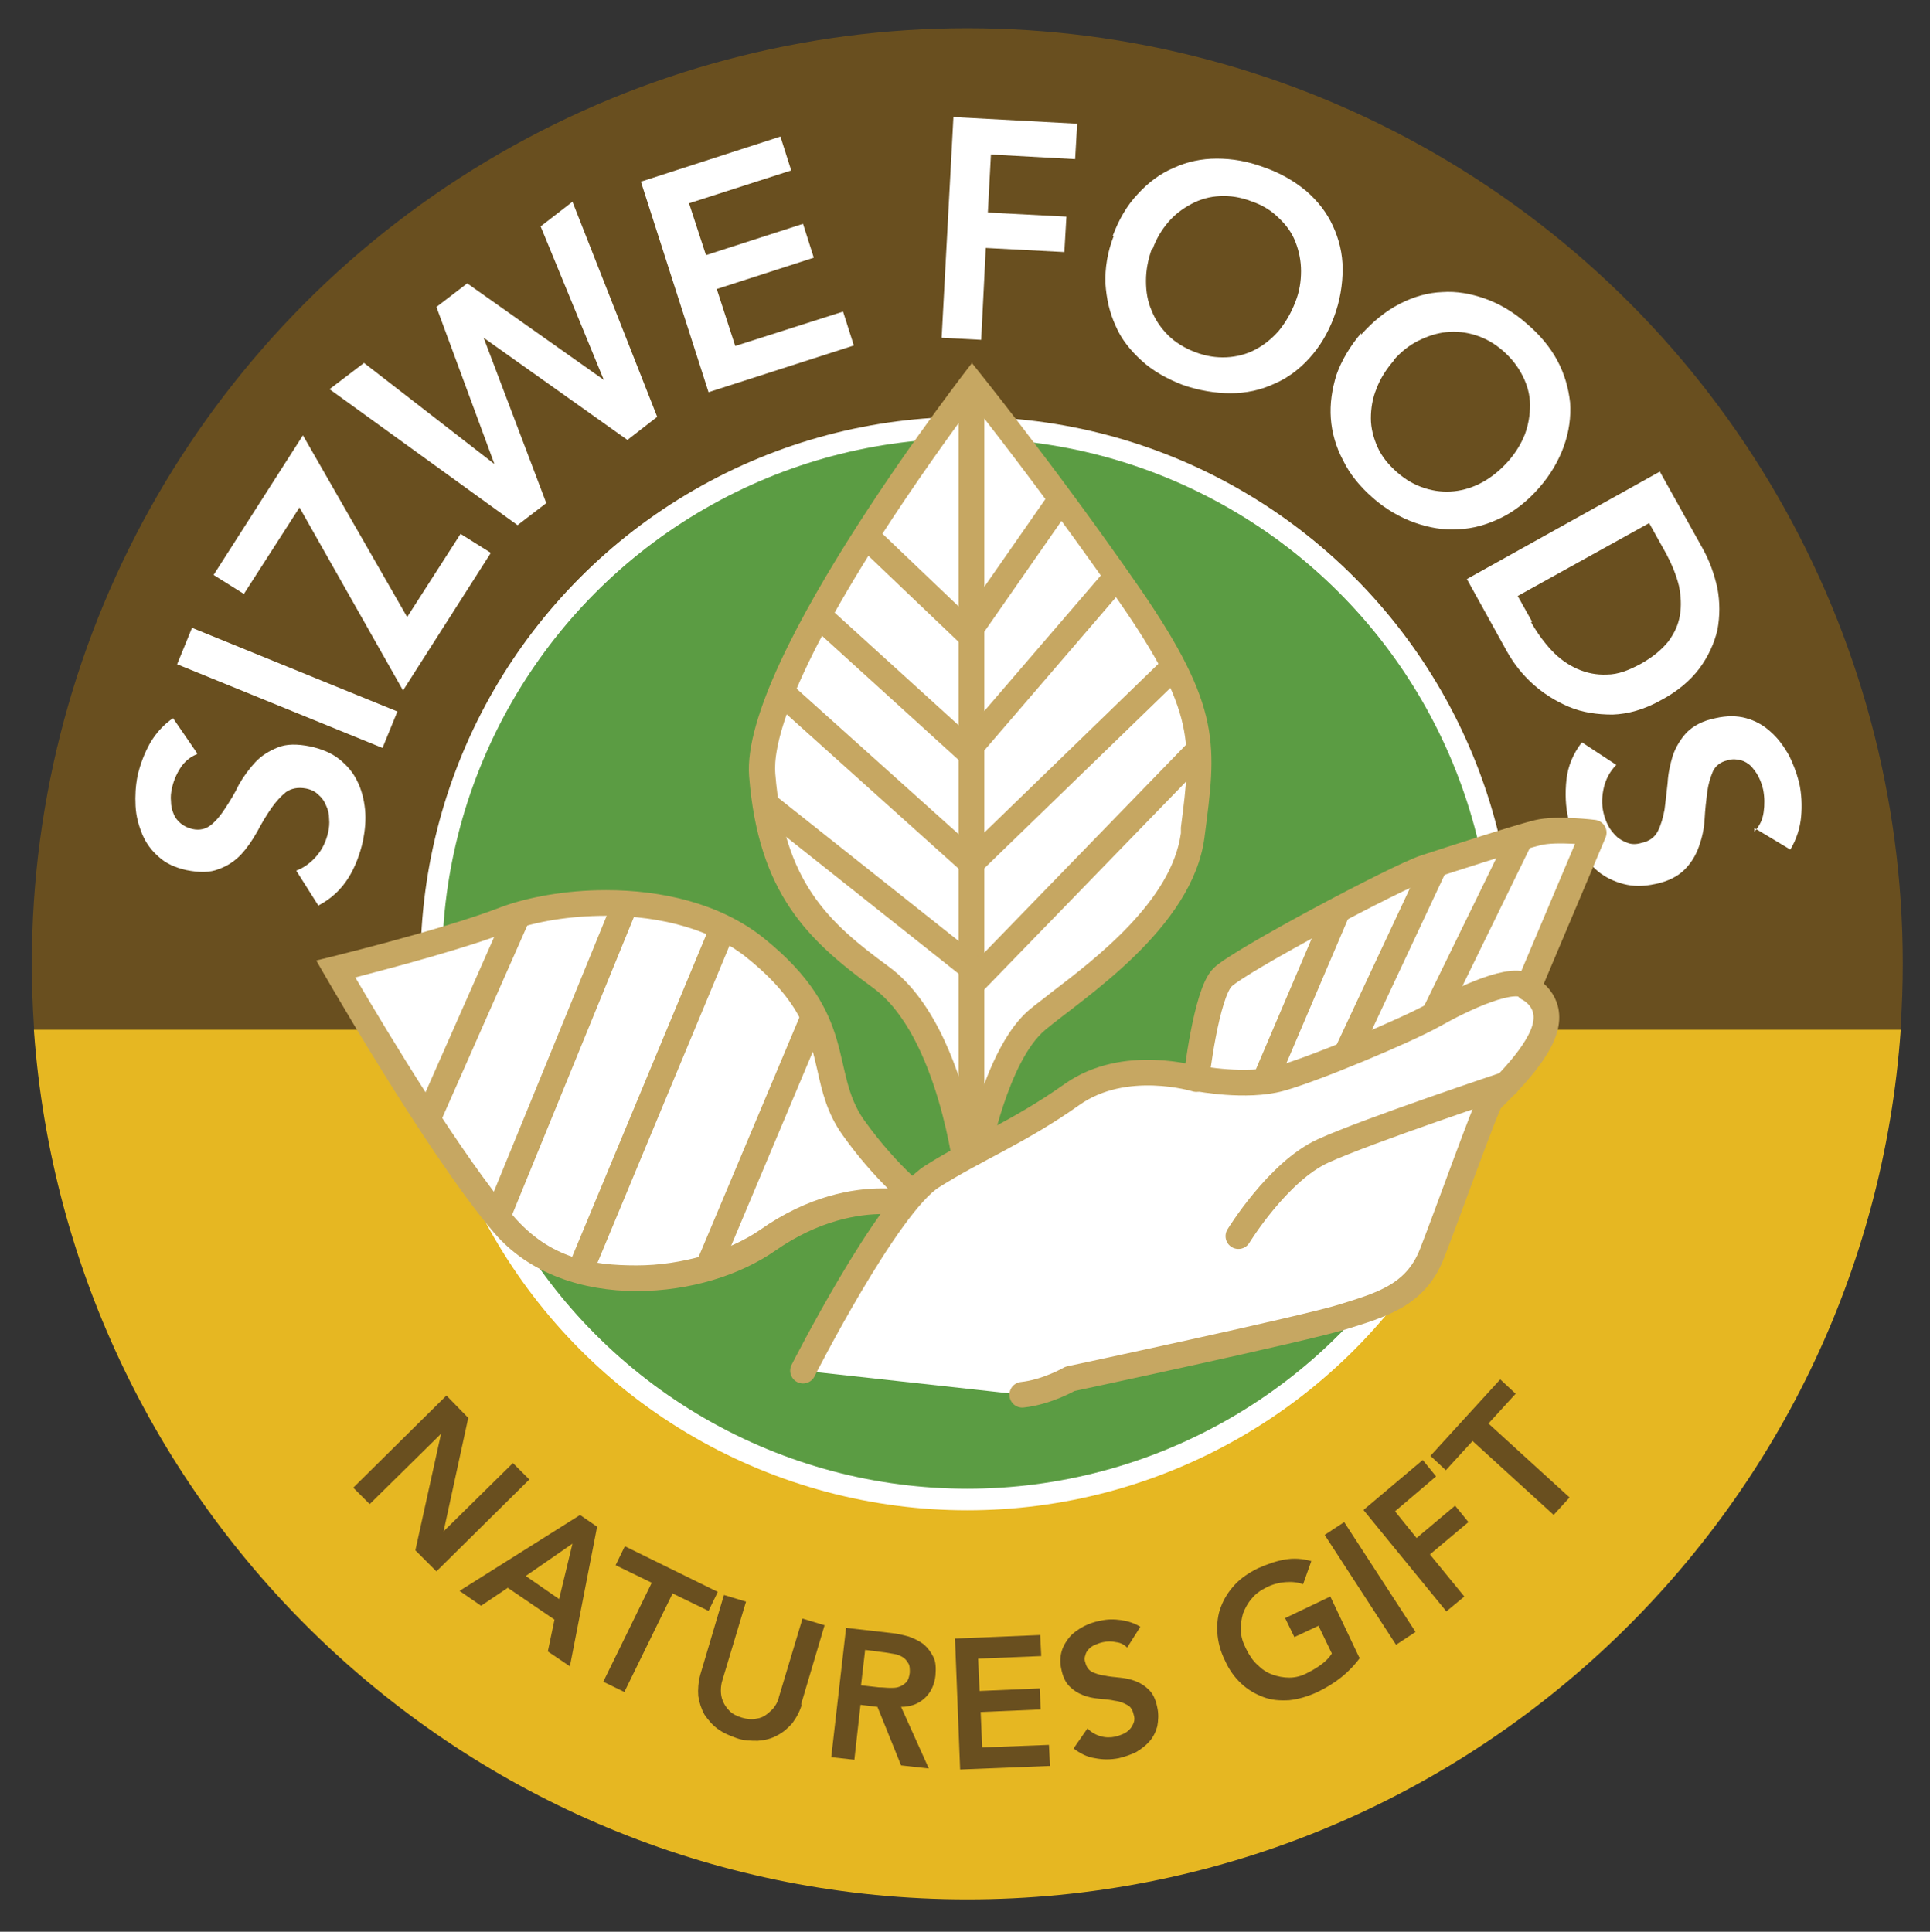
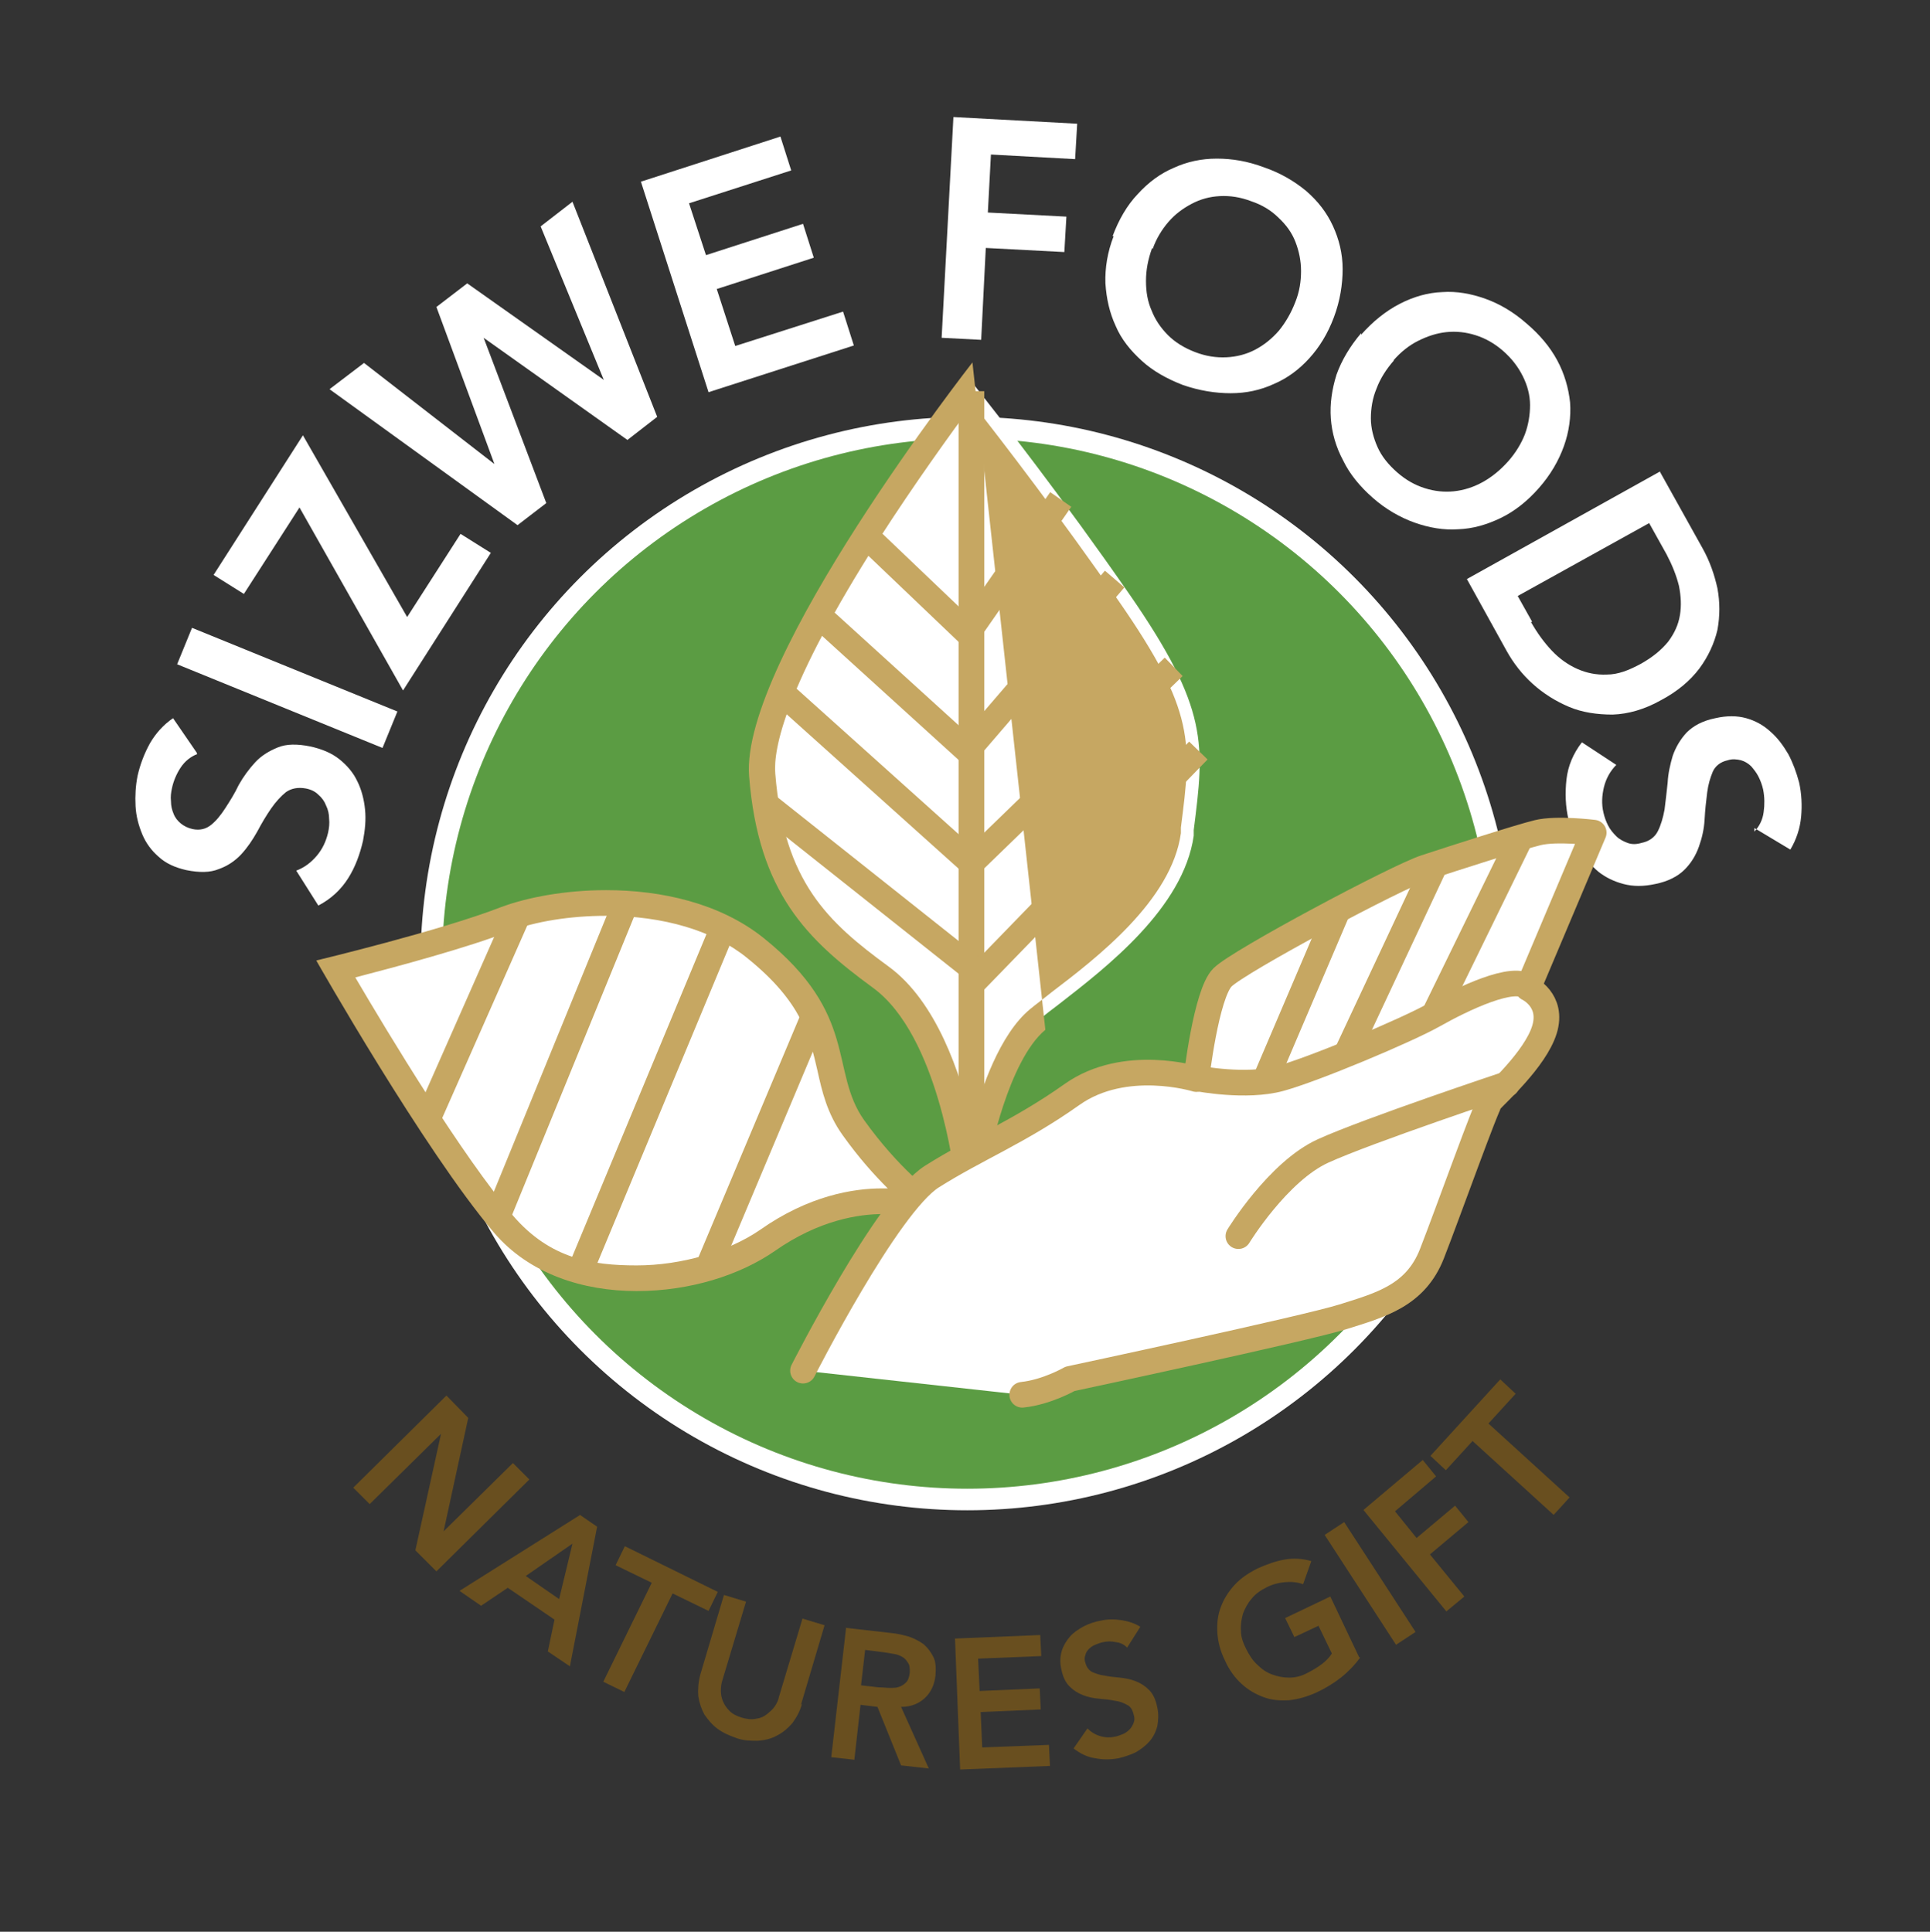
<svg xmlns="http://www.w3.org/2000/svg" id="Layer_1" baseProfile="tiny" version="1.2" viewBox="0 0 375.9 376.3">
  <rect x="0" y="0" width="375.9" height="376.3" fill="#333333" stroke="none" />
-   <circle cx="188.4" cy="187.7" r="182.2" fill="#694f1f" />
-   <path d="M370.2,200.6c-6.6,94.6-85.5,169.4-181.8,169.4S13.3,295.2,6.6,200.6" fill="#e6b722" />
  <circle cx="188.4" cy="187.7" r="106.5" fill="#fff" />
  <circle cx="188.4" cy="187.7" r="102.3" fill="#5b9c43" />
  <g>
    <path d="M38.4,146.9c-1.3.5-2.4,1.4-3.2,2.6-.8,1.2-1.4,2.6-1.7,4-.2.9-.3,1.7-.2,2.6,0,.9.2,1.7.5,2.4.3.8.8,1.4,1.4,1.9.6.5,1.4.9,2.3,1.1,1.4.3,2.6,0,3.6-.8,1-.8,1.9-1.9,2.8-3.3.9-1.4,1.8-2.8,2.6-4.5.9-1.6,2-3.1,3.2-4.4,1.2-1.3,2.7-2.2,4.4-2.9,1.7-.7,3.8-.7,6.3-.2,2.3.5,4.2,1.3,5.7,2.5,1.5,1.2,2.7,2.6,3.5,4.3.8,1.6,1.3,3.5,1.5,5.5.2,2,0,4-.4,6.1-.6,2.6-1.5,5.1-2.9,7.3-1.4,2.2-3.3,4-5.8,5.3l-4.3-6.8c1.6-.6,2.9-1.6,4-2.9,1.1-1.3,1.8-2.8,2.2-4.5.2-.9.3-1.8.2-2.7,0-.9-.2-1.8-.6-2.6-.3-.8-.8-1.5-1.5-2.1-.6-.6-1.4-1-2.4-1.2-1.6-.3-2.9,0-3.9.7-1,.8-2,1.9-2.9,3.2-.9,1.3-1.8,2.8-2.7,4.5-.9,1.6-1.9,3.1-3.1,4.4-1.2,1.3-2.7,2.3-4.4,2.9-1.7.7-3.8.7-6.3.2-2.2-.5-4-1.3-5.4-2.6-1.4-1.2-2.5-2.7-3.2-4.4-.7-1.7-1.2-3.5-1.3-5.5-.1-2,0-3.9.4-5.9.5-2.2,1.3-4.3,2.4-6.3,1.1-1.9,2.6-3.6,4.5-4.9l4.6,6.7Z" fill="#fff" />
    <path d="M34.5,129.4l2.9-7.1,40,16.3-2.9,7.1-40-16.3Z" fill="#fff" />
    <path d="M58.3,98.9l-10.8,16.8-5.9-3.7,17.4-27.2,20.3,35.4,10.4-16.2,5.9,3.7-17.1,26.8-20.2-35.7Z" fill="#fff" />
    <path d="M64.2,75.8l6.7-5.1,25.4,19.7h0c0,0-11.3-30.6-11.3-30.6l6-4.6,26.6,18.8h0c0,0-12.3-29.9-12.3-29.9l6.2-4.8,16.5,41.9-5.8,4.5-28-19.9h0c0,0,12.2,32.2,12.2,32.2l-5.6,4.3-36.5-26.4Z" fill="#fff" />
    <path d="M124.8,35.4l27.2-8.8,2.1,6.6-19.9,6.4,3.3,10.1,18.9-6.1,2.1,6.6-18.9,6.1,3.6,11.1,21-6.7,2.1,6.6-28.3,9.1-13.2-41.1Z" fill="#fff" />
    <path d="M185.7,22.8l24.1,1.3-.4,6.9-16.4-.9-.6,11.3,15.3.8-.4,6.9-15.3-.8-.9,17.9-7.7-.4,2.3-43.1Z" fill="#fff" />
    <path d="M216.7,46c1.2-3.2,2.8-6,4.9-8.2,2.1-2.3,4.4-4,7-5.1,2.6-1.2,5.4-1.8,8.4-1.8,3,0,6,.5,9.2,1.7,3.2,1.1,5.9,2.7,8.2,4.6,2.3,2,4,4.2,5.2,6.8,1.2,2.6,1.9,5.4,1.9,8.4,0,3-.5,6.2-1.7,9.4-1.2,3.2-2.8,5.8-4.8,8-2,2.2-4.3,3.9-6.9,5-2.6,1.2-5.4,1.8-8.4,1.8-3,0-6.1-.5-9.3-1.6-3.1-1.2-5.8-2.7-8-4.7-2.2-2-4-4.2-5.1-6.8-1.2-2.6-1.8-5.3-2-8.3-.1-3,.4-6.1,1.6-9.2ZM224.4,48.3c-.8,2.2-1.2,4.3-1.2,6.4,0,2.1.3,4,1.1,5.8.7,1.8,1.8,3.4,3.2,4.8,1.4,1.4,3.2,2.5,5.3,3.3,2.1.8,4.1,1.1,6.1,1,2-.1,3.9-.6,5.6-1.5,1.7-.9,3.2-2.1,4.6-3.7,1.3-1.6,2.4-3.5,3.2-5.6.8-2,1.1-4,1.1-6,0-2-.4-3.9-1.1-5.7-.7-1.8-1.8-3.3-3.3-4.7-1.4-1.4-3.2-2.5-5.3-3.2-2.1-.8-4.1-1.1-6.1-1-2,.1-3.8.6-5.5,1.5-1.7.9-3.2,2-4.5,3.5-1.3,1.5-2.4,3.3-3.1,5.3Z" fill="#fff" />
    <path d="M265.1,65.2c2.3-2.6,4.8-4.6,7.5-6,2.7-1.4,5.5-2.2,8.3-2.3,2.8-.2,5.6.3,8.4,1.3,2.8,1,5.5,2.6,8,4.8,2.6,2.2,4.6,4.6,6,7.2s2.2,5.4,2.5,8.2c.2,2.8-.2,5.7-1.2,8.5s-2.6,5.6-4.9,8.2c-2.2,2.5-4.7,4.5-7.4,5.8-2.7,1.3-5.4,2.1-8.3,2.2-2.8.2-5.7-.3-8.5-1.3-2.8-1-5.6-2.6-8.1-4.8-2.5-2.2-4.5-4.6-5.8-7.3-1.4-2.6-2.2-5.4-2.4-8.2-.2-2.8.2-5.6,1.1-8.5,1-2.8,2.6-5.5,4.8-8.1ZM271.5,70.2c-1.5,1.7-2.7,3.6-3.4,5.5-.8,1.9-1.1,3.9-1.1,5.8,0,1.9.5,3.8,1.3,5.6.8,1.8,2.1,3.4,3.8,4.9,1.7,1.5,3.5,2.5,5.4,3.1,1.9.6,3.8.8,5.7.6,1.9-.2,3.8-.8,5.6-1.8,1.8-1,3.5-2.4,5-4.1,1.4-1.6,2.5-3.4,3.2-5.2.7-1.9,1-3.8,1-5.7,0-1.9-.5-3.8-1.4-5.6-.9-1.8-2.1-3.4-3.8-4.9-1.7-1.5-3.5-2.5-5.4-3.1-1.9-.6-3.8-.8-5.7-.6-1.9.2-3.7.8-5.5,1.7-1.8.9-3.4,2.2-4.8,3.8Z" fill="#fff" />
    <path d="M323.3,91.9l8.3,14.9c1.4,2.5,2.3,5.1,2.9,7.8.5,2.7.5,5.4,0,8.1-.6,2.6-1.8,5.2-3.5,7.5-1.8,2.4-4.3,4.5-7.5,6.2-3.2,1.8-6.4,2.7-9.4,2.8-3,0-5.9-.4-8.5-1.5-2.6-1.1-5-2.6-7.1-4.5-2.1-1.9-3.7-4-5-6.3l-7.8-14.1,37.7-21ZM298.2,121.2c1.2,2.1,2.5,3.9,4,5.5,1.5,1.6,3.2,2.8,5,3.6,1.8.8,3.7,1.2,5.8,1.1,2.1,0,4.2-.8,6.6-2.1,2.3-1.3,4-2.7,5.3-4.3,1.2-1.6,2-3.3,2.3-5.2.3-1.8.2-3.7-.2-5.7-.5-2-1.3-4-2.4-6.1l-3.4-6.1-25.6,14.2,2.8,5Z" fill="#fff" />
    <path d="M341.7,162c1-1.1,1.6-2.3,1.8-3.8.2-1.4.2-2.9-.1-4.4-.2-.9-.5-1.7-.9-2.5-.4-.8-.9-1.4-1.4-2-.6-.6-1.3-1-2-1.2-.8-.2-1.7-.3-2.6,0-1.4.3-2.4,1.1-2.9,2.2-.5,1.2-.9,2.5-1.1,4.1-.2,1.6-.4,3.3-.5,5.2-.1,1.9-.5,3.6-1.1,5.3-.6,1.7-1.5,3.2-2.8,4.5-1.3,1.3-3.2,2.3-5.7,2.8-2.3.5-4.3.5-6.2,0-1.9-.5-3.5-1.3-4.9-2.4-1.4-1.2-2.6-2.6-3.6-4.4-1-1.7-1.7-3.6-2.2-5.7-.6-2.6-.7-5.2-.4-7.9.3-2.6,1.3-5,3-7.2l6.7,4.4c-1.2,1.2-2,2.7-2.4,4.3-.4,1.7-.5,3.3-.1,5,.2.9.5,1.7.9,2.5.4.8,1,1.5,1.6,2.1s1.4,1,2.2,1.3c.8.3,1.7.3,2.7,0,1.5-.3,2.6-1.1,3.2-2.3.6-1.2,1-2.6,1.3-4.2.2-1.6.4-3.3.6-5.2.1-1.9.5-3.6,1-5.3.6-1.7,1.5-3.2,2.7-4.5,1.3-1.3,3.1-2.3,5.6-2.8,2.2-.5,4.2-.5,6,0,1.8.5,3.4,1.4,4.7,2.6,1.4,1.2,2.5,2.7,3.5,4.4.9,1.7,1.6,3.6,2.1,5.5.5,2.2.6,4.5.4,6.7-.2,2.2-.9,4.4-2.1,6.4l-7-4.2Z" fill="#fff" />
  </g>
  <g>
    <path d="M87,271.9l4.2,4.3-4.8,22.1h0c0,0,13.5-13.3,13.5-13.3l3.2,3.2-18.1,17.9-4.1-4.1,5-22.7h0c0,0-13.9,13.7-13.9,13.7l-3.2-3.2,18.1-17.9Z" fill="#694f1f" />
    <path d="M113.1,295.2l3.2,2.2-5.3,27.2-4.3-2.9,1.3-6.2-9.1-6.2-5.2,3.5-4.2-2.9,23.5-14.8ZM108.9,311.5l2.6-10.8-9.1,6.3,6.5,4.5Z" fill="#694f1f" />
    <path d="M126.9,308.3l-7-3.4,1.8-3.7,18.1,8.9-1.8,3.7-7-3.4-9.4,19.2-4.1-2,9.4-19.2Z" fill="#694f1f" />
    <path d="M156.2,331.9c-.4,1.5-1.1,2.7-1.9,3.8-.9,1-1.8,1.8-3,2.4-1.1.6-2.3.9-3.7,1-1.3,0-2.7,0-4.1-.5s-2.6-1-3.7-1.8c-1.1-.8-1.9-1.8-2.6-2.8-.6-1.1-1-2.3-1.2-3.6-.1-1.3,0-2.7.4-4.2l4.6-15.5,4.3,1.3-4.6,15.3c-.2.6-.3,1.3-.3,2,0,.7.1,1.4.4,2.1.3.7.7,1.3,1.3,1.9.6.6,1.4,1,2.4,1.3s2,.4,2.8.2c.8-.1,1.5-.4,2.1-.9s1.1-.9,1.5-1.5c.4-.6.7-1.2.8-1.8l4.6-15.3,4.3,1.3-4.6,15.5Z" fill="#694f1f" />
    <path d="M164.7,317.1l8.8,1c1.2.1,2.4.4,3.5.7,1.1.4,2.1.9,2.9,1.5.8.7,1.4,1.5,1.9,2.5s.5,2.2.4,3.6c-.2,1.8-.9,3.3-2.1,4.4-1.2,1.1-2.7,1.7-4.6,1.7l5.4,12-5.4-.6-4.6-11.4-3.3-.4-1.2,10.7-4.5-.5,2.9-25.3ZM171.4,328.7c.6,0,1.3.1,1.9.1.7,0,1.3,0,1.8-.2.6-.2,1-.5,1.4-.9s.6-1.1.7-1.9c0-.7,0-1.4-.3-1.8-.3-.5-.6-.9-1.1-1.2-.5-.3-1-.5-1.6-.6-.6-.1-1.2-.2-1.8-.3l-3.9-.5-.8,6.9,3.5.4Z" fill="#694f1f" />
    <path d="M185.7,319.2l16.9-.7.2,4.1-12.3.5.3,6.3,11.7-.5.2,4.1-11.7.5.3,6.9,13-.5.2,4.1-17.5.7-1-25.5Z" fill="#694f1f" />
    <path d="M219.6,321c-.6-.6-1.3-1-2.2-1.1-.9-.2-1.7-.2-2.6,0-.5.1-1,.3-1.5.5-.5.2-.9.5-1.2.8-.3.3-.6.7-.7,1.2-.2.5-.2,1,0,1.5.2.8.6,1.4,1.3,1.8.7.3,1.5.6,2.4.7.9.2,2,.3,3,.4s2.1.3,3.1.7c1,.4,1.8.9,2.6,1.7.8.8,1.3,1.9,1.6,3.4.3,1.3.2,2.6,0,3.7-.3,1.1-.8,2.1-1.5,2.9-.7.8-1.6,1.5-2.6,2.1-1,.5-2.2.9-3.4,1.2-1.6.3-3.1.3-4.6,0-1.5-.2-2.9-.9-4.2-1.9l2.7-3.9c.7.7,1.5,1.2,2.5,1.5,1,.3,2,.3,2.9.1.5-.1,1-.3,1.5-.5s.9-.5,1.3-.9.6-.8.8-1.3c.2-.5.2-1,0-1.6-.2-.9-.6-1.6-1.3-1.9-.7-.4-1.5-.7-2.4-.8-.9-.2-2-.3-3.1-.4-1.1-.1-2.1-.3-3.1-.7s-1.8-.9-2.6-1.7c-.8-.8-1.3-1.9-1.6-3.4-.3-1.3-.2-2.5.1-3.5.3-1,.9-2,1.6-2.8.7-.8,1.6-1.4,2.7-2,1-.5,2.1-.9,3.3-1.1,1.3-.3,2.6-.3,4-.1,1.3.2,2.6.6,3.7,1.3l-2.6,4.1Z" fill="#694f1f" />
    <path d="M264.9,322.9c-2.1,2.9-4.9,5.1-8.5,6.8-1.8.8-3.5,1.3-5.3,1.5-1.8.1-3.4,0-5-.6s-3-1.4-4.3-2.6c-1.3-1.2-2.4-2.7-3.2-4.5-.9-1.8-1.4-3.7-1.5-5.5-.1-1.8.1-3.5.7-5,.6-1.6,1.5-3,2.7-4.3,1.2-1.3,2.7-2.3,4.5-3.2,1.8-.8,3.5-1.4,5.2-1.7,1.7-.3,3.5-.2,5.2.3l-1.6,4.5c-1.1-.4-2.2-.5-3.5-.4-1.2.1-2.4.4-3.6,1-1.2.6-2.2,1.3-2.9,2.2-.8.9-1.3,1.9-1.7,2.9-.3,1.1-.5,2.2-.4,3.4,0,1.2.4,2.3,1,3.5.6,1.2,1.3,2.3,2.2,3.1.9.9,1.8,1.5,2.9,1.9,1.1.4,2.2.6,3.3.6,1.2,0,2.4-.3,3.5-.9,1-.5,2-1.1,2.8-1.7s1.5-1.3,2-2.1l-2.6-5.4-4.7,2.2-1.8-3.7,8.8-4.2,5.6,11.8Z" fill="#694f1f" />
    <path d="M258,299l3.8-2.5,13.9,21.4-3.8,2.5-13.9-21.4Z" fill="#694f1f" />
    <path d="M265.6,294.1l11.5-9.7,2.6,3.2-8,6.8,4.2,5.2,7.5-6.3,2.6,3.2-7.5,6.3,6.7,8.2-3.5,2.9-16.1-19.7Z" fill="#694f1f" />
    <path d="M286.9,280.6l-5.3,5.8-3-2.8,13.6-14.9,3,2.8-5.3,5.8,15.8,14.4-3.1,3.4-15.8-14.4Z" fill="#694f1f" />
  </g>
  <g>
    <path d="M188,225.3c-1.4-8-5.7-27-16.4-34.8-12-8.8-21.4-17.3-23.1-39.4-.7-8.8,6.4-25.1,20.6-47.3,8.2-12.8,16.7-24.2,20.4-29.1,4.8,6.1,17.7,22.6,30.5,41.1,15.5,22.4,14.6,29.3,12.5,45.9v1.1c-2,14.1-17.1,25.7-26.1,32.7-1.6,1.2-3,2.3-4.1,3.2-6.9,5.7-10.6,20.8-11.5,25.2l-2.7,1.4Z" fill="#fff" />
-     <path d="M189.5,78.7c5.8,7.4,17.1,22.1,28.4,38.4,15,21.6,14.2,27.7,12.1,44.1v1.1c-1.8,13.1-16.4,24.3-25.2,31-1.6,1.3-3,2.3-4.2,3.3-5.9,4.9-9.5,15.5-11.3,22.2-2.2-9.6-6.9-23.7-16.2-30.5-11.9-8.7-20.4-16.5-22.1-37.6-.4-4.7,1.8-16.9,20.2-45.7,7-10.9,14.1-20.7,18.3-26.4M189.4,70.6s-45.3,57.9-43.5,80.6c1.8,22.8,11.4,31.9,24.1,41.2,12.8,9.3,15.9,36.7,15.9,36.7l6.8-3.6s3.6-18.8,10.9-24.9c7.3-6.1,28.7-19.7,31-37.5,2.3-17.8,3.6-25.1-12.8-48.8-16.4-23.7-32.6-43.7-32.6-43.7h0Z" fill="#c6a762" />
+     <path d="M189.5,78.7c5.8,7.4,17.1,22.1,28.4,38.4,15,21.6,14.2,27.7,12.1,44.1v1.1c-1.8,13.1-16.4,24.3-25.2,31-1.6,1.3-3,2.3-4.2,3.3-5.9,4.9-9.5,15.5-11.3,22.2-2.2-9.6-6.9-23.7-16.2-30.5-11.9-8.7-20.4-16.5-22.1-37.6-.4-4.7,1.8-16.9,20.2-45.7,7-10.9,14.1-20.7,18.3-26.4M189.4,70.6s-45.3,57.9-43.5,80.6c1.8,22.8,11.4,31.9,24.1,41.2,12.8,9.3,15.9,36.7,15.9,36.7l6.8-3.6s3.6-18.8,10.9-24.9h0Z" fill="#c6a762" />
  </g>
  <g>
    <path d="M124.1,249c-10.9,0-20.1-3.7-25.9-10.5-11.2-13.1-27.5-40.8-32.7-49.7,7-1.8,23.7-6.1,33.1-9.7,5.2-2,12.5-3.2,19.5-3.2,11.8,0,22.1,3.1,29.1,8.7,11.4,9.1,13,16.3,14.6,23.3.9,4.1,1.8,7.9,4.5,11.8,4.5,6.3,8.7,10.4,11.3,12.7l-2.3,1.9c-.8-.1-1.9-.2-3.4-.2-5.2,0-13.4,1.3-22.4,7.6-6.5,4.5-16.2,7.3-25.4,7.3Z" fill="#fff" />
    <path d="M118,178.4h0c11.2,0,21,2.9,27.5,8.2,10.7,8.6,12.2,15.4,13.7,21.9.9,4.1,1.9,8.4,4.9,12.6,3.2,4.5,6.3,7.9,8.8,10.4-.3,0-.7,0-1.1,0-5.6,0-14.3,1.4-23.8,8.1-6.1,4.2-15.3,6.9-24,6.9s-16.8-1.3-24-9.6c-10-11.7-24.4-35.6-30.8-46.5,8.1-2.1,21.9-5.8,30.1-9,4.9-1.9,11.8-3,18.6-3M118,173.4c-7.9,0-15.3,1.4-20.4,3.3-11.8,4.6-36,10.4-36,10.4,0,0,21,37,34.6,53,6.9,8.1,17.4,11.4,27.8,11.4s20.1-3.1,26.9-7.8c8.7-6.1,16.5-7.2,21-7.2,2.6,0,4.1.4,4.1.4l5.5-4.6s-6.4-4.6-13.2-14.1c-6.8-9.6-.9-20.5-19.6-35.5-8.5-6.8-20-9.3-30.6-9.3h0Z" fill="#c6a762" />
  </g>
  <path d="M156.4,267s16.4-32.3,25.1-37.8c8.7-5.5,17-8.7,27.3-16s24.2-3,24.2-3c0,0,1.9-16.6,5.1-19.8s34-19.6,39.5-21.4,18.2-5.9,21.9-6.8,10.9,0,10.9,0l-12.8,30.3s5,2.3,3.2,8.1-9.6,12.7-10.5,13.8-8.2,21.6-11.4,29.8c-3.2,8.2-10,10-17.3,12.3s-53.2,12.1-53.2,12.1c0,0-4.5,2.6-9.3,3.1" fill="#fff" stroke="#c6a762" stroke-linecap="round" stroke-linejoin="round" stroke-width="5" />
  <line x1="189.2" y1="76.2" x2="189.2" y2="222" fill="none" stroke="#c6a762" stroke-miterlimit="10" stroke-width="5" />
  <polyline points="233.4 146.2 191 189.9 149.3 156.8" fill="none" stroke="#c6a762" stroke-miterlimit="10" stroke-width="5" />
  <polyline points="151.9 134.6 189.2 168.1 228.6 129.9" fill="none" stroke="#c6a762" stroke-miterlimit="10" stroke-width="5" />
  <polyline points="159.9 120.3 188.4 146.2 217.1 112.8" fill="none" stroke="#c6a762" stroke-miterlimit="10" stroke-width="5" />
  <polyline points="168.7 104.4 188.5 123.3 206.6 97.3" fill="none" stroke="#c6a762" stroke-miterlimit="10" stroke-width="5" />
  <line x1="158.4" y1="198.2" x2="137.7" y2="247.4" fill="none" stroke="#c6a762" stroke-miterlimit="10" stroke-width="5" />
  <line x1="113.2" y1="247.1" x2="140.5" y2="181.5" fill="none" stroke="#c6a762" stroke-miterlimit="10" stroke-width="5" />
  <line x1="96.9" y1="237" x2="121.6" y2="176.6" fill="none" stroke="#c6a762" stroke-miterlimit="10" stroke-width="5" />
  <line x1="83.7" y1="217.1" x2="100.8" y2="178.4" fill="none" stroke="#c6a762" stroke-miterlimit="10" stroke-width="5" />
  <path d="M233.4,210.1s9.3,1.8,15.9,0,24.7-9.4,30-12.4,15.8-8.1,18.4-5.3" fill="none" stroke="#c6a762" stroke-miterlimit="10" stroke-width="5" />
  <path d="M241.2,240.8s7.7-12.6,16.5-16.6,35.8-13,35.8-13" fill="none" stroke="#c6a762" stroke-linecap="round" stroke-linejoin="round" stroke-width="5" />
  <line x1="260.3" y1="177.9" x2="246.3" y2="210.7" fill="none" stroke="#c6a762" stroke-miterlimit="10" stroke-width="5" />
  <line x1="279.3" y1="168.9" x2="262.2" y2="205.4" fill="none" stroke="#c6a762" stroke-miterlimit="10" stroke-width="5" />
  <line x1="279.3" y1="197.7" x2="296.1" y2="163.3" fill="none" stroke="#c6a762" stroke-miterlimit="10" stroke-width="5" />
</svg>